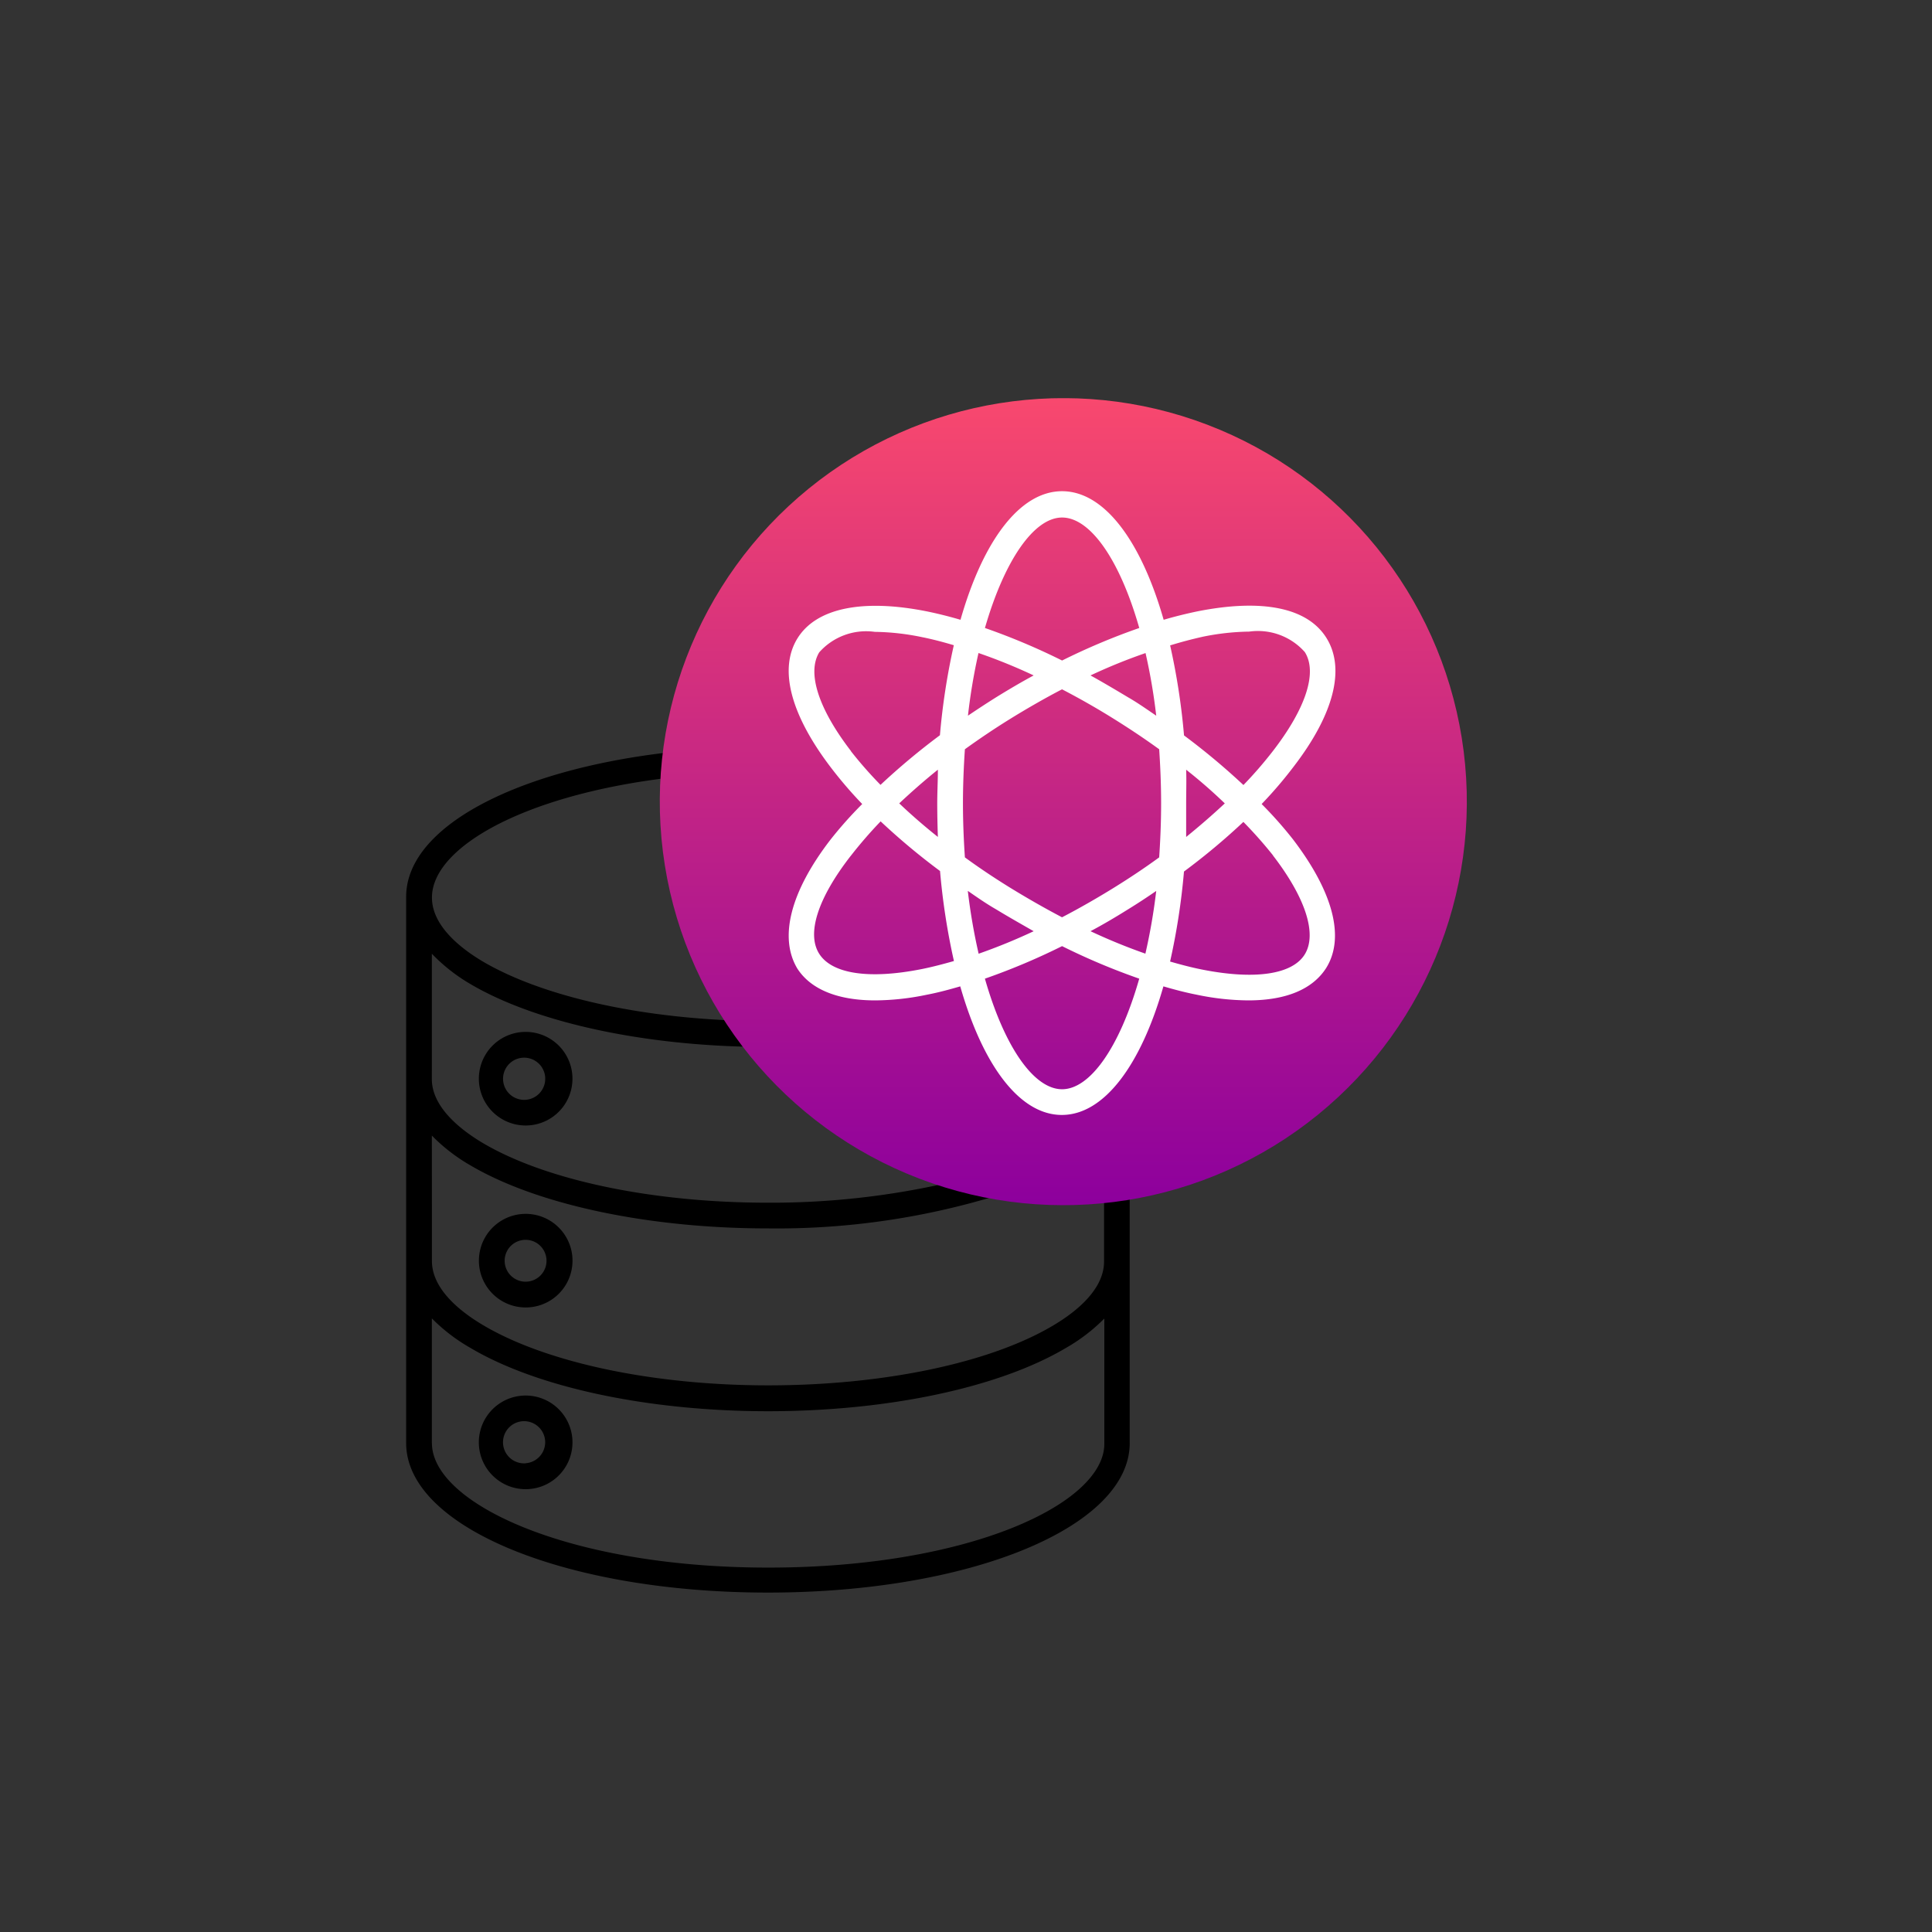
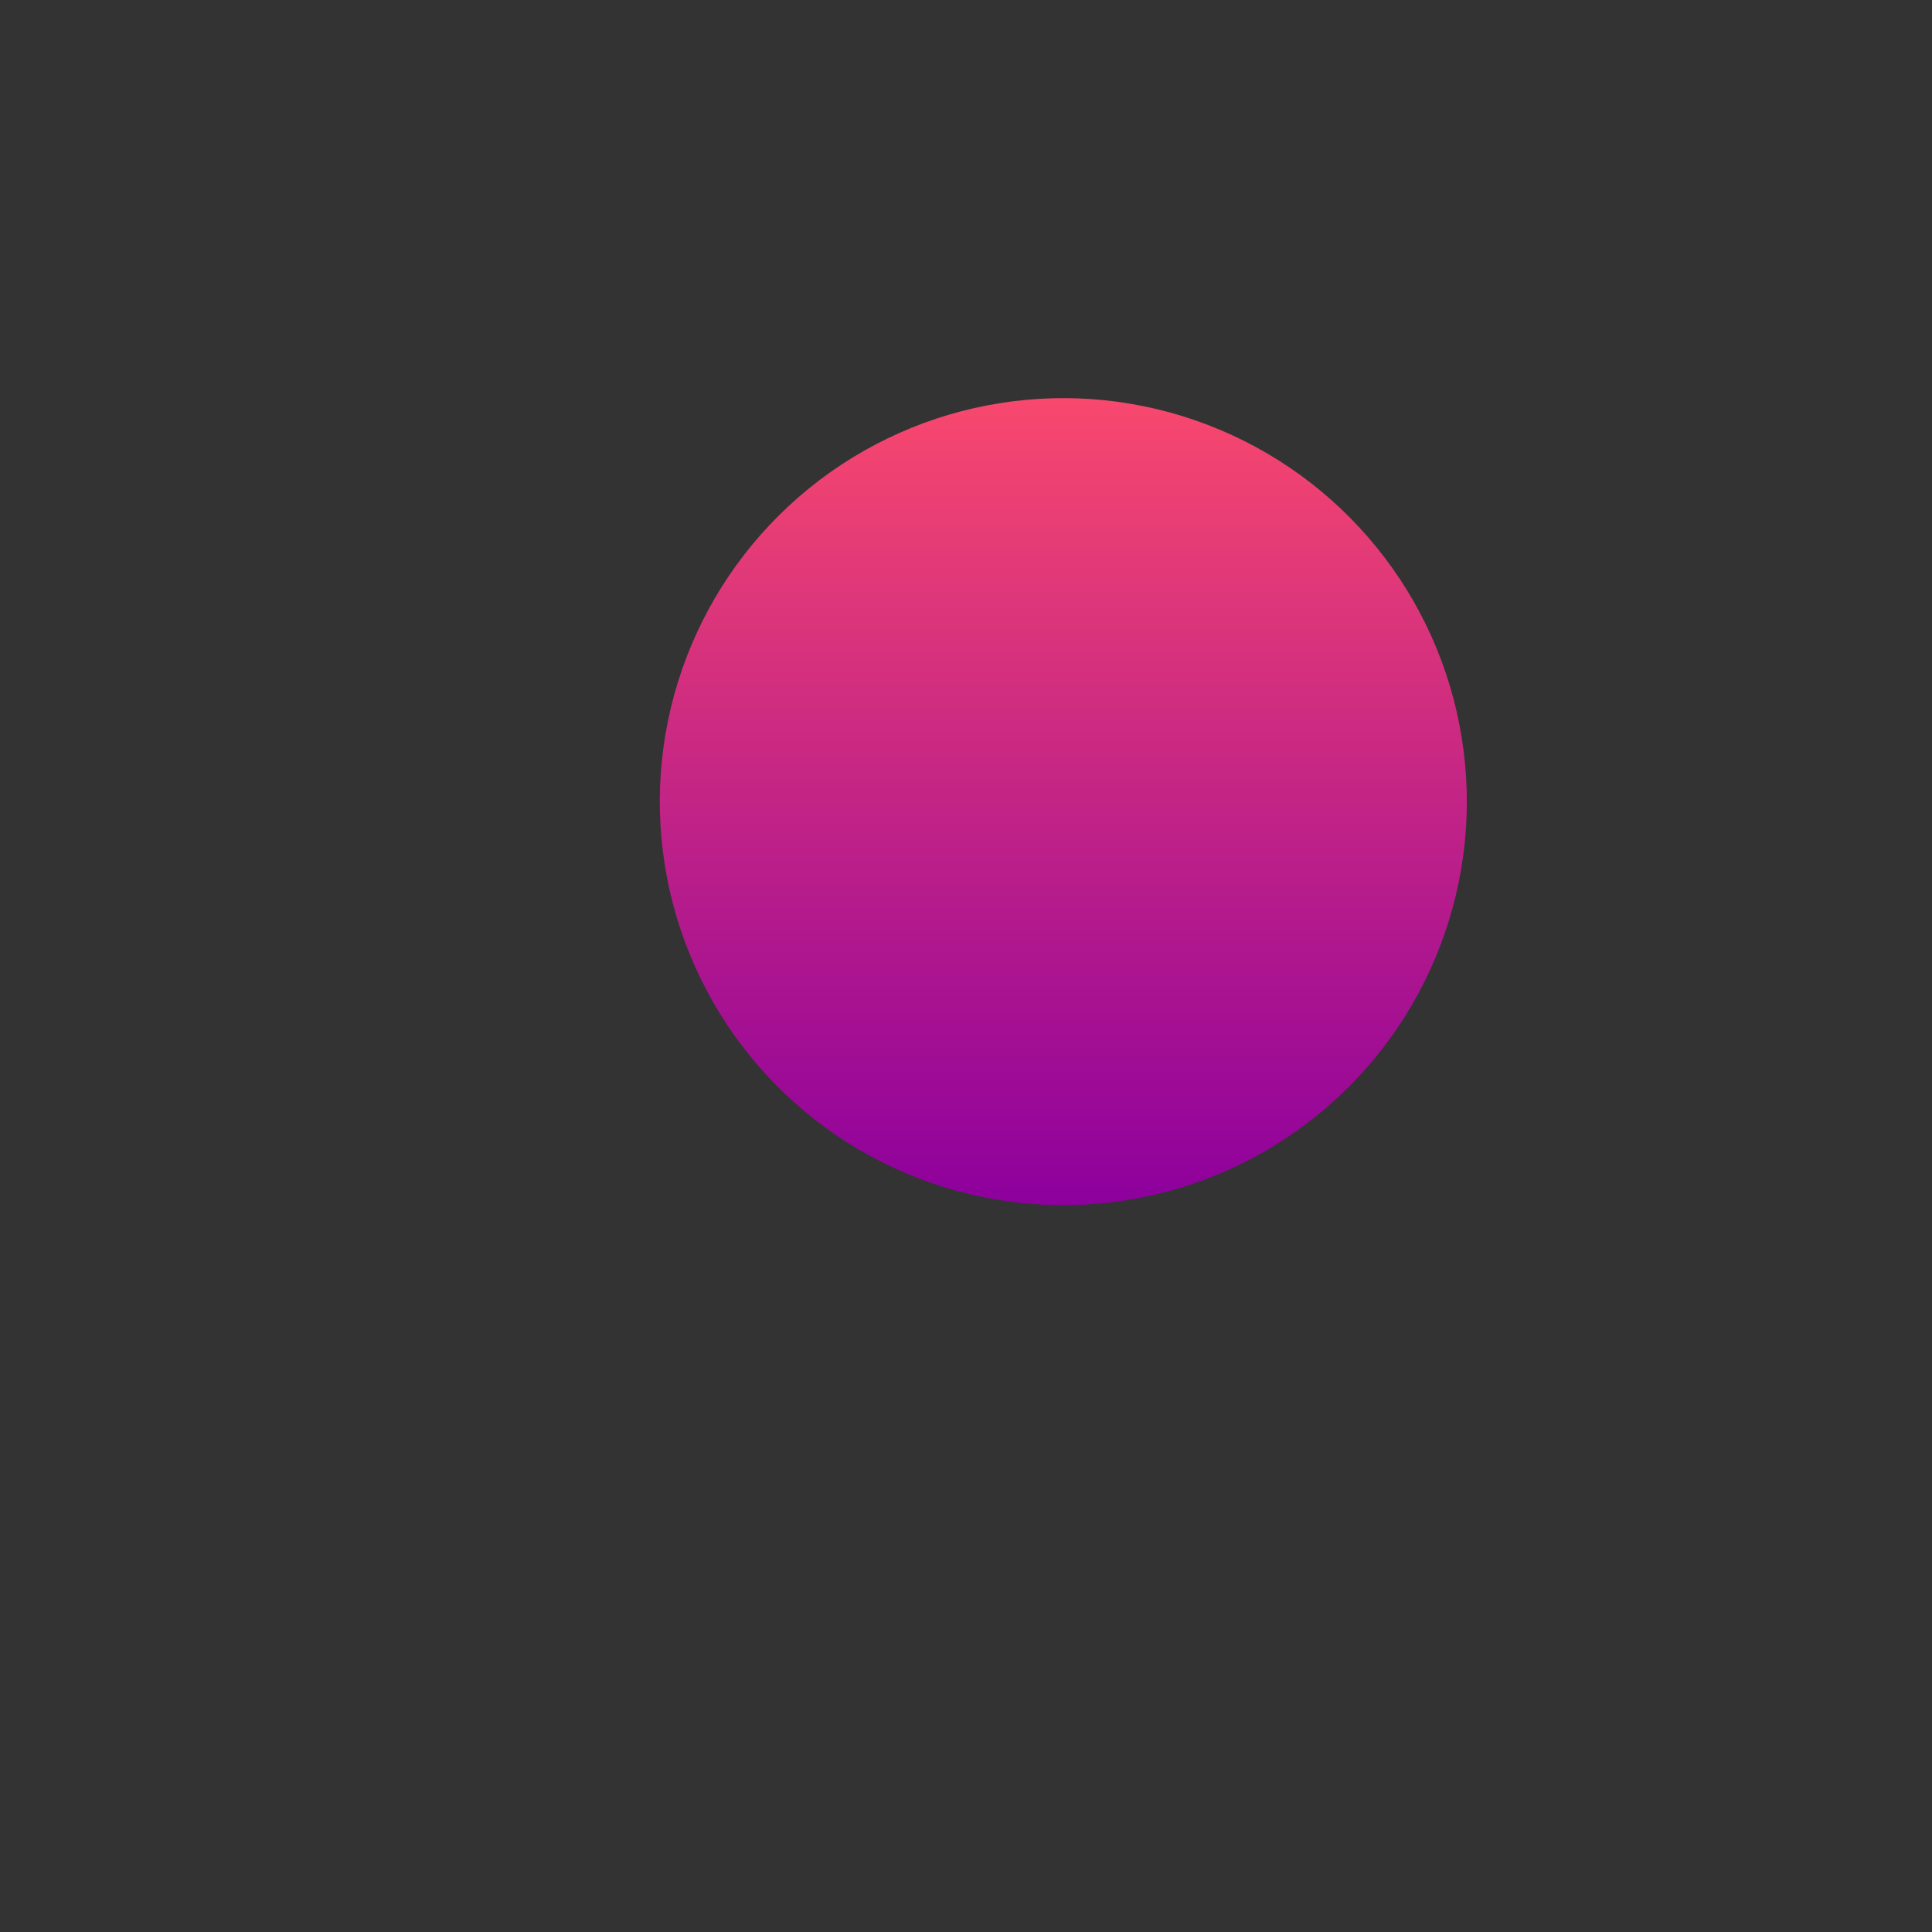
<svg xmlns="http://www.w3.org/2000/svg" id="Icon-data-integration-and-aggregation-for-indirect-accounts" width="85" height="85" viewBox="0 0 85 85">
  <rect x="0" y="0" width="85" height="85" fill="#333333" stroke="none" />
  <defs>
    <clipPath id="clip-path">
-       <rect id="Rectangle_2834" data-name="Rectangle 2834" width="46.68" height="52.548" fill="none" />
-     </clipPath>
+       </clipPath>
    <clipPath id="clip-path-2">
      <circle id="Ellipse_105" data-name="Ellipse 105" cx="17.761" cy="17.761" r="17.761" transform="matrix(0.987, -0.158, 0.158, 0.987, 0, 5.611)" fill="none" />
    </clipPath>
    <linearGradient id="linear-gradient" x1="0.5" x2="0.5" y2="1" gradientUnits="objectBoundingBox">
      <stop offset="0" stop-color="#f8486e" />
      <stop offset="1" stop-color="#8d009d" />
    </linearGradient>
  </defs>
  <rect id="Rectangle_2306" data-name="Rectangle 2306" width="85" height="85" fill="none" />
  <g id="Group_5205" data-name="Group 5205" transform="translate(17.869 38.524)">
    <g id="Group_5206" data-name="Group 5206" transform="translate(0 -21.007)">
      <g id="Group_5205-2" data-name="Group 5205" clip-path="url(#clip-path)">
        <path id="Path_8749" data-name="Path 8749" d="M31.833,48.3V37.436A17.538,17.538,0,1,0,11.462,17.924C4.77,18.71,0,21.217,0,24.266V48.3c0,3.689,6.992,6.579,15.92,6.579S31.834,51.987,31.834,48.3ZM28.852,3.782a16.4,16.4,0,1,1-11.6,4.8,16.409,16.409,0,0,1,11.6-4.8m-17.5,15.275c-.034.379-.034.741-.034,1.131a17.388,17.388,0,0,0,2.829,9.51c-4.362-.2-8.282-1.131-10.749-2.569-1.035-.611-2.263-1.6-2.263-2.829,0-2.183,3.96-4.458,10.217-5.244ZM1.131,26.773a7.814,7.814,0,0,0,1.7,1.335c2.755,1.623,7.236,2.637,12.118,2.755A17.642,17.642,0,0,0,23.618,36.9a34.957,34.957,0,0,1-7.7.826c-5.063,0-9.742-.979-12.525-2.614-1.041-.617-2.263-1.606-2.263-2.829Zm0,8a7.824,7.824,0,0,0,1.7,1.312c2.942,1.731,7.836,2.772,13.092,2.772a33.11,33.11,0,0,0,9.968-1.414,17.087,17.087,0,0,0,2.964.283,16.659,16.659,0,0,0,1.85-.1v2.687c0,1.233-1.233,2.223-2.263,2.829-2.772,1.64-7.451,2.62-12.514,2.62s-9.754-1-12.531-2.642c-1.035-.611-2.263-1.6-2.263-2.829Zm0,13.526V42.816a7.851,7.851,0,0,0,1.7,1.3C5.77,45.86,10.663,46.9,15.925,46.9s10.149-1.035,13.092-2.778a7.864,7.864,0,0,0,1.7-1.3v5.51c0,2.631-5.94,5.448-14.783,5.448s-14.8-2.846-14.8-5.476Z" transform="translate(0 -2.329)" />
        <path id="Path_8750" data-name="Path 8750" d="M31.308,258.8a2.059,2.059,0,1,0-1.456-.6,2.061,2.061,0,0,0,1.456.6m0-2.981a.928.928,0,1,1-.7.244A.928.928,0,0,1,31.308,255.819Z" transform="translate(-26.047 -226.8)" />
        <path id="Path_8751" data-name="Path 8751" d="M31.309,332.019a2.059,2.059,0,1,0-1.454-.6,2.053,2.053,0,0,0,1.454.6Zm0-2.976h0a.921.921,0,1,1-.656.268.922.922,0,0,1,.656-.268Z" transform="translate(-26.048 -292.013)" />
        <path id="Path_8752" data-name="Path 8752" d="M31.26,400.822a2.06,2.06,0,1,0,1.45.6,2.059,2.059,0,0,0-1.45-.6Zm0,2.981a.928.928,0,1,1,.856-.925A.928.928,0,0,1,31.26,403.8Z" transform="translate(-25.999 -356.941)" />
        <path id="Path_8753" data-name="Path 8753" d="M238.7,141.008a3.054,3.054,0,1,0-2.148-.882,3.055,3.055,0,0,0,2.148.882Zm0-4.973a1.923,1.923,0,1,1-1.37.573,1.923,1.923,0,0,1,1.37-.573Z" transform="translate(-209.844 -120.13)" fill="#fff" />
      </g>
    </g>
    <g id="Group_5208" data-name="Group 5208" transform="translate(8.576 -23.589)">
      <g id="Group_5207" data-name="Group 5207" transform="translate(0 0)" clip-path="url(#clip-path-2)">
        <rect id="Rectangle_2835" data-name="Rectangle 2835" width="35.522" height="35.522" transform="translate(2.582 2.583)" fill="url(#linear-gradient)" />
      </g>
    </g>
    <g id="Group_5210" data-name="Group 5210" transform="translate(0 -21.007)">
      <g id="Group_5209" data-name="Group 5209" clip-path="url(#clip-path)">
        <path id="Path_8754" data-name="Path 8754" d="M157.585,59.793a11.364,11.364,0,0,0,2.263-.249c.475-.09.967-.221,1.471-.368.984,3.445,2.6,5.657,4.469,5.657s3.485-2.212,4.469-5.657c.5.147,1,.277,1.471.368h0a11.364,11.364,0,0,0,2.263.249c1.657,0,2.829-.487,3.428-1.426.831-1.335.311-3.338-1.46-5.657a17.59,17.59,0,0,0-1.38-1.556,18.429,18.429,0,0,0,1.4-1.635c1.771-2.3,2.291-4.305,1.46-5.657s-2.829-1.754-5.7-1.182c-.475.1-.967.22-1.471.368-.984-3.445-2.6-5.657-4.469-5.657s-3.485,2.206-4.469,5.657c-.5-.147-1-.272-1.471-.368-2.829-.566-4.871-.153-5.7,1.182s-.318,3.332,1.447,5.657a18.473,18.473,0,0,0,1.4,1.635,17.612,17.612,0,0,0-1.4,1.573c-1.771,2.3-2.263,4.305-1.46,5.657.588.922,1.777,1.409,3.434,1.409Zm17.492-6.376c1.443,1.872,1.946,3.462,1.4,4.35s-2.2,1.131-4.526.668c-.453-.09-.928-.215-1.4-.351h0a29.62,29.62,0,0,0,.611-3.96,29.3,29.3,0,0,0,2.614-2.183,19.106,19.106,0,0,1,1.307,1.476Zm-3.819-3.773a22.359,22.359,0,0,1,1.7,1.482q-.8.747-1.7,1.477V51.125c0-.5.017-1,0-1.482Zm.7-5.844a10.845,10.845,0,0,1,2.076-.232,2.756,2.756,0,0,1,2.444.9c.566.894.045,2.478-1.4,4.35h0a17.99,17.99,0,0,1-1.3,1.5,30.3,30.3,0,0,0-2.614-2.183,29.492,29.492,0,0,0-.611-3.96c.475-.147.95-.272,1.4-.373Zm-10.3,11.179c.4.277.814.566,1.239.809.566.345,1.131.662,1.652.962a25.67,25.67,0,0,1-2.421.99A25.939,25.939,0,0,1,161.652,54.979Zm4.141,8.723c-1.228,0-2.529-1.833-3.395-4.865a29.067,29.067,0,0,0,3.395-1.431,29.067,29.067,0,0,0,3.395,1.431c-.866,3.032-2.167,4.865-3.395,4.865m3.672-5.963a25.661,25.661,0,0,1-2.421-.99c.566-.3,1.1-.617,1.652-.962.424-.26.837-.532,1.239-.809A25.942,25.942,0,0,1,169.464,57.739Zm.47-10.472c-.4-.272-.815-.566-1.239-.809-.566-.339-1.1-.656-1.652-.962a24.2,24.2,0,0,1,2.421-.984,25.488,25.488,0,0,1,.47,2.755Zm-4.141-8.718c1.228,0,2.529,1.828,3.395,4.86a29.047,29.047,0,0,0-3.395,1.431,29.05,29.05,0,0,0-3.395-1.431c.866-3,2.167-4.86,3.395-4.86m-3.672,5.963a24.219,24.219,0,0,1,2.421.984c-.566.305-1.1.622-1.652.962-.424.266-.837.537-1.239.809A25.523,25.523,0,0,1,162.121,44.512Zm-.605,4.232c.628-.453,1.29-.9,1.974-1.324s1.533-.916,2.3-1.313c.77.4,1.539.837,2.3,1.313s1.346.871,1.974,1.324c.051.764.085,1.556.085,2.381s-.034,1.612-.085,2.376c-.628.458-1.29.9-1.974,1.324s-1.533.916-2.3,1.312q-1.131-.594-2.3-1.312c-.685-.424-1.346-.865-1.974-1.324-.051-.764-.085-1.556-.085-2.376s.034-1.618.085-2.381m-5.007.085c-1.443-1.873-1.946-3.457-1.4-4.35a2.756,2.756,0,0,1,2.444-.9h0a10.827,10.827,0,0,1,2.076.232c.453.09.928.215,1.4.356a29.479,29.479,0,0,0-.611,3.96,30.274,30.274,0,0,0-2.614,2.184A18.063,18.063,0,0,1,156.509,48.829Zm3.819,3.773q-.916-.73-1.7-1.477c.532-.5,1.1-1,1.7-1.482,0,.487-.028.979-.028,1.482s.011.99.028,1.477Zm-3.819.815a19.189,19.189,0,0,1,1.3-1.5,29.323,29.323,0,0,0,2.614,2.184,29.619,29.619,0,0,0,.611,3.96c-.475.136-.95.26-1.4.351-2.32.464-3.96.221-4.526-.668s-.062-2.455,1.4-4.328Z" transform="translate(-136.941 -33.297)" fill="#fff" />
      </g>
    </g>
  </g>
</svg>